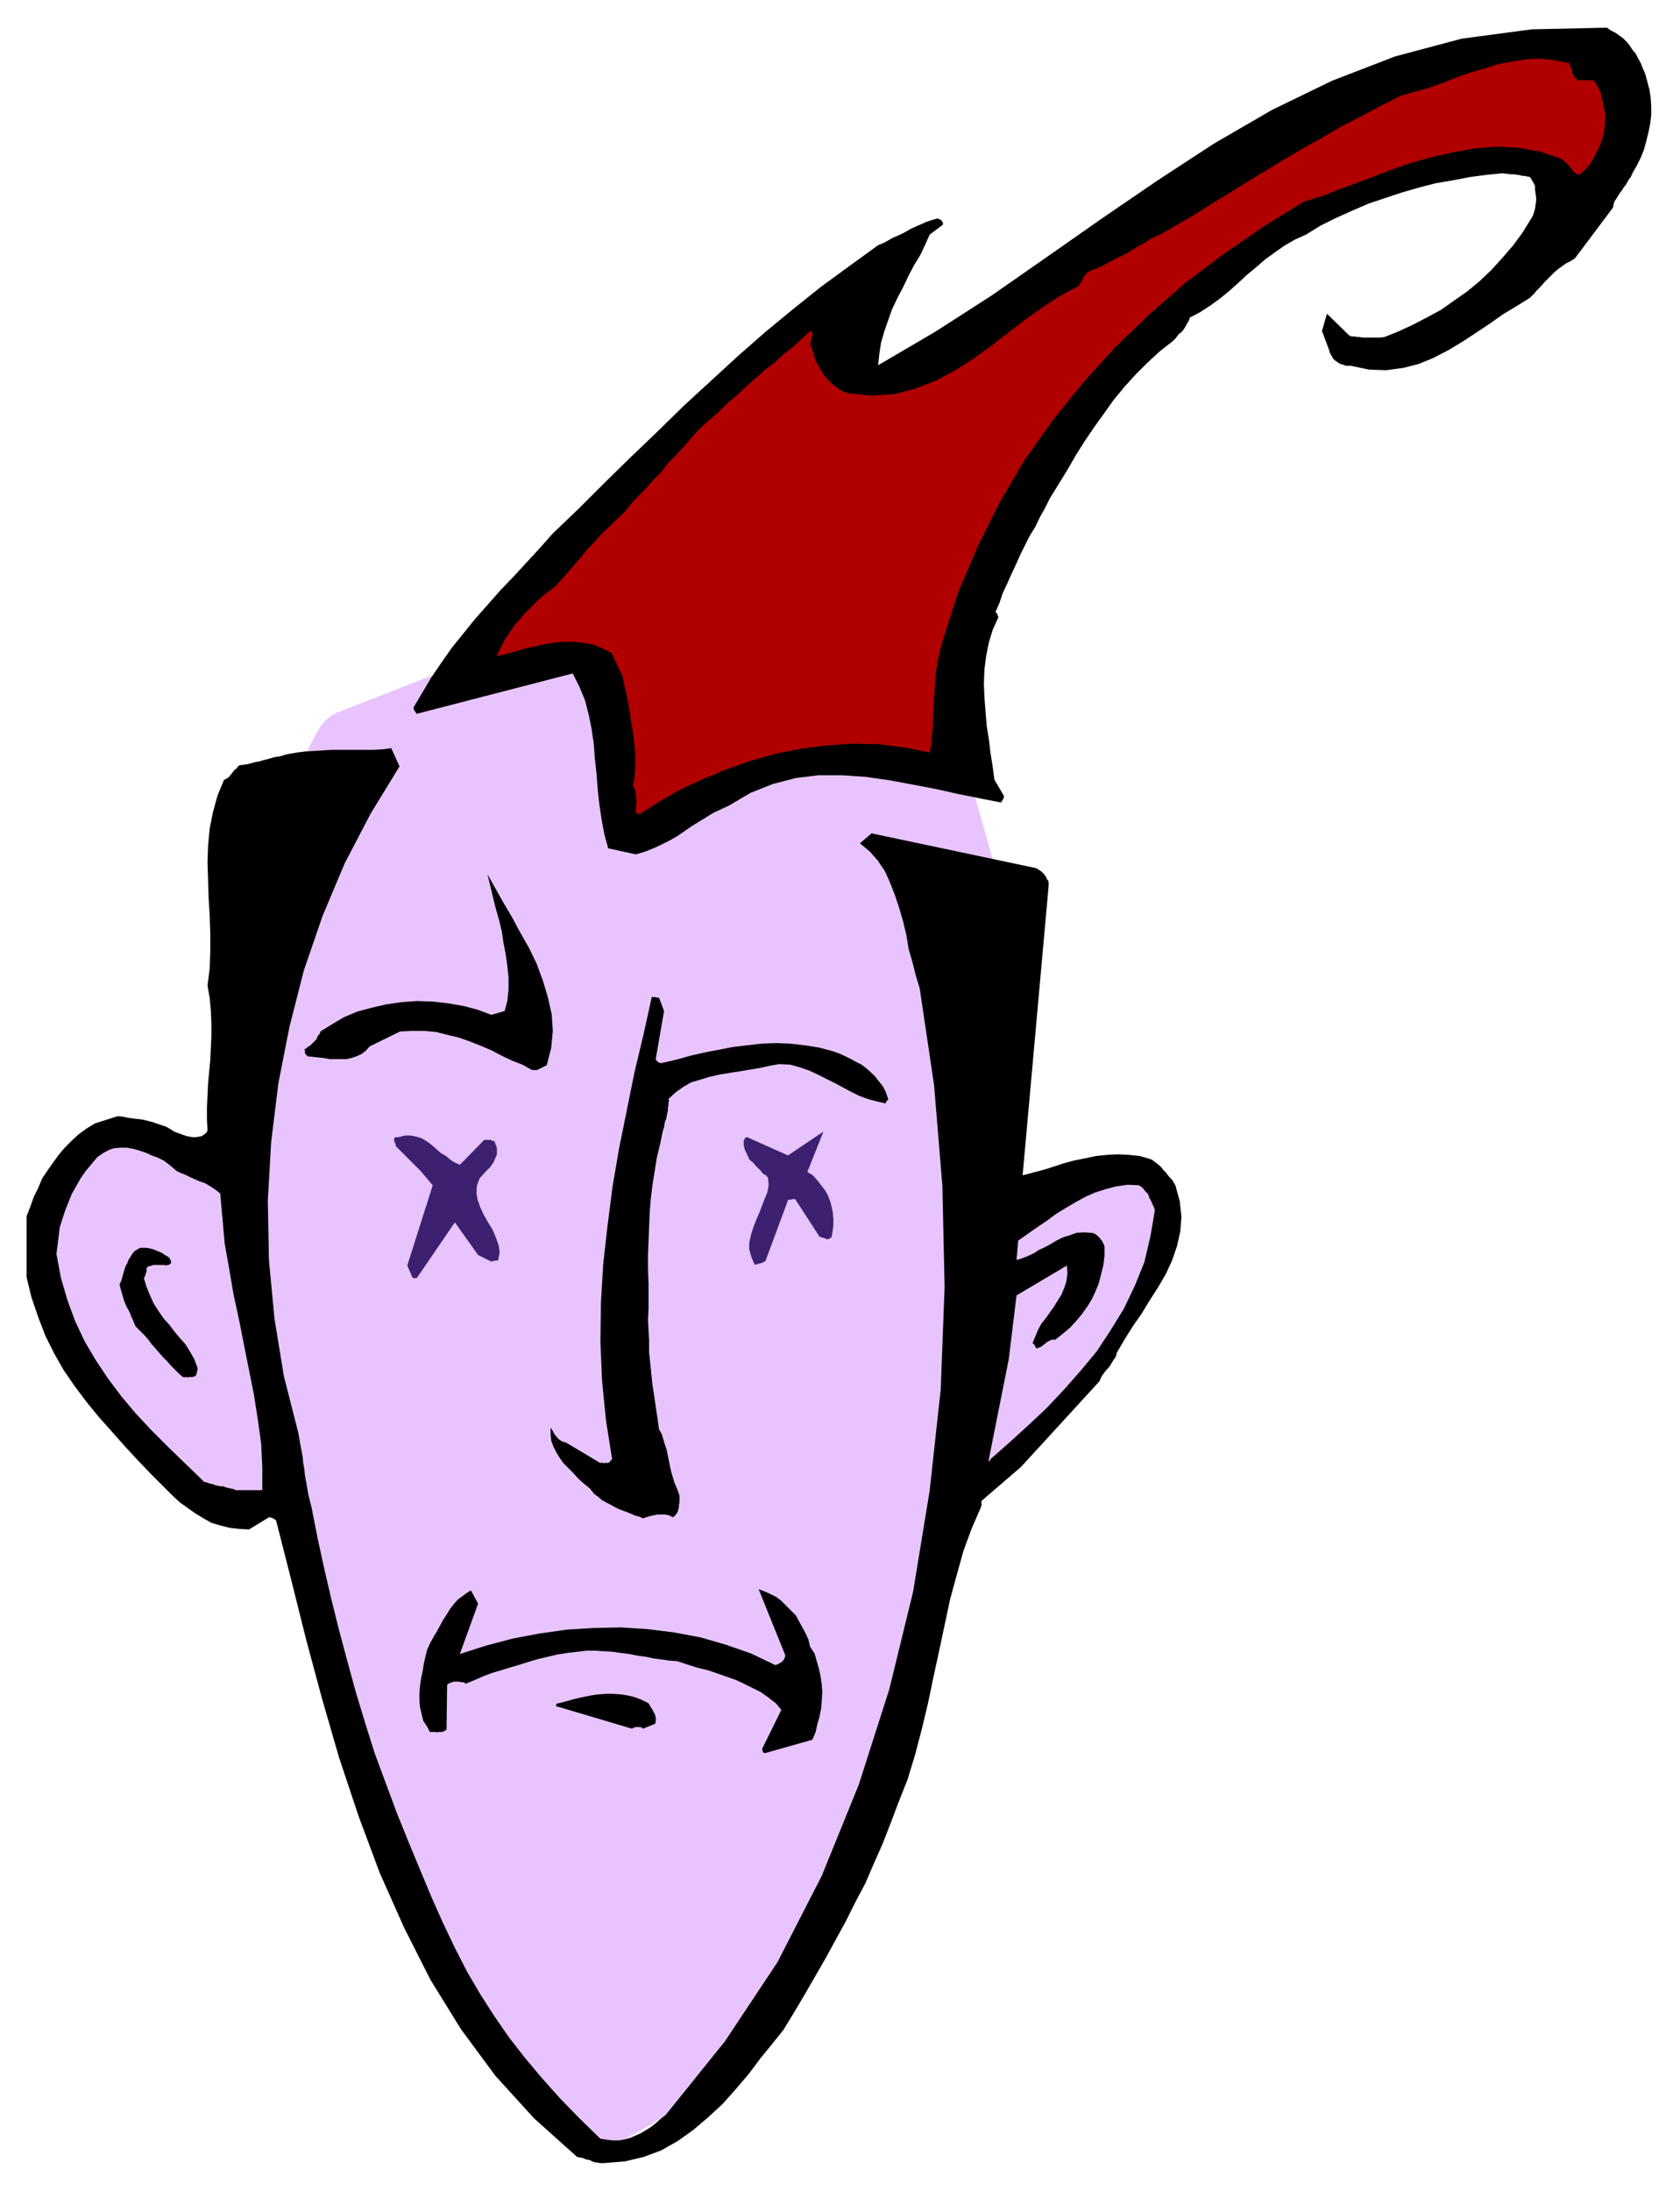
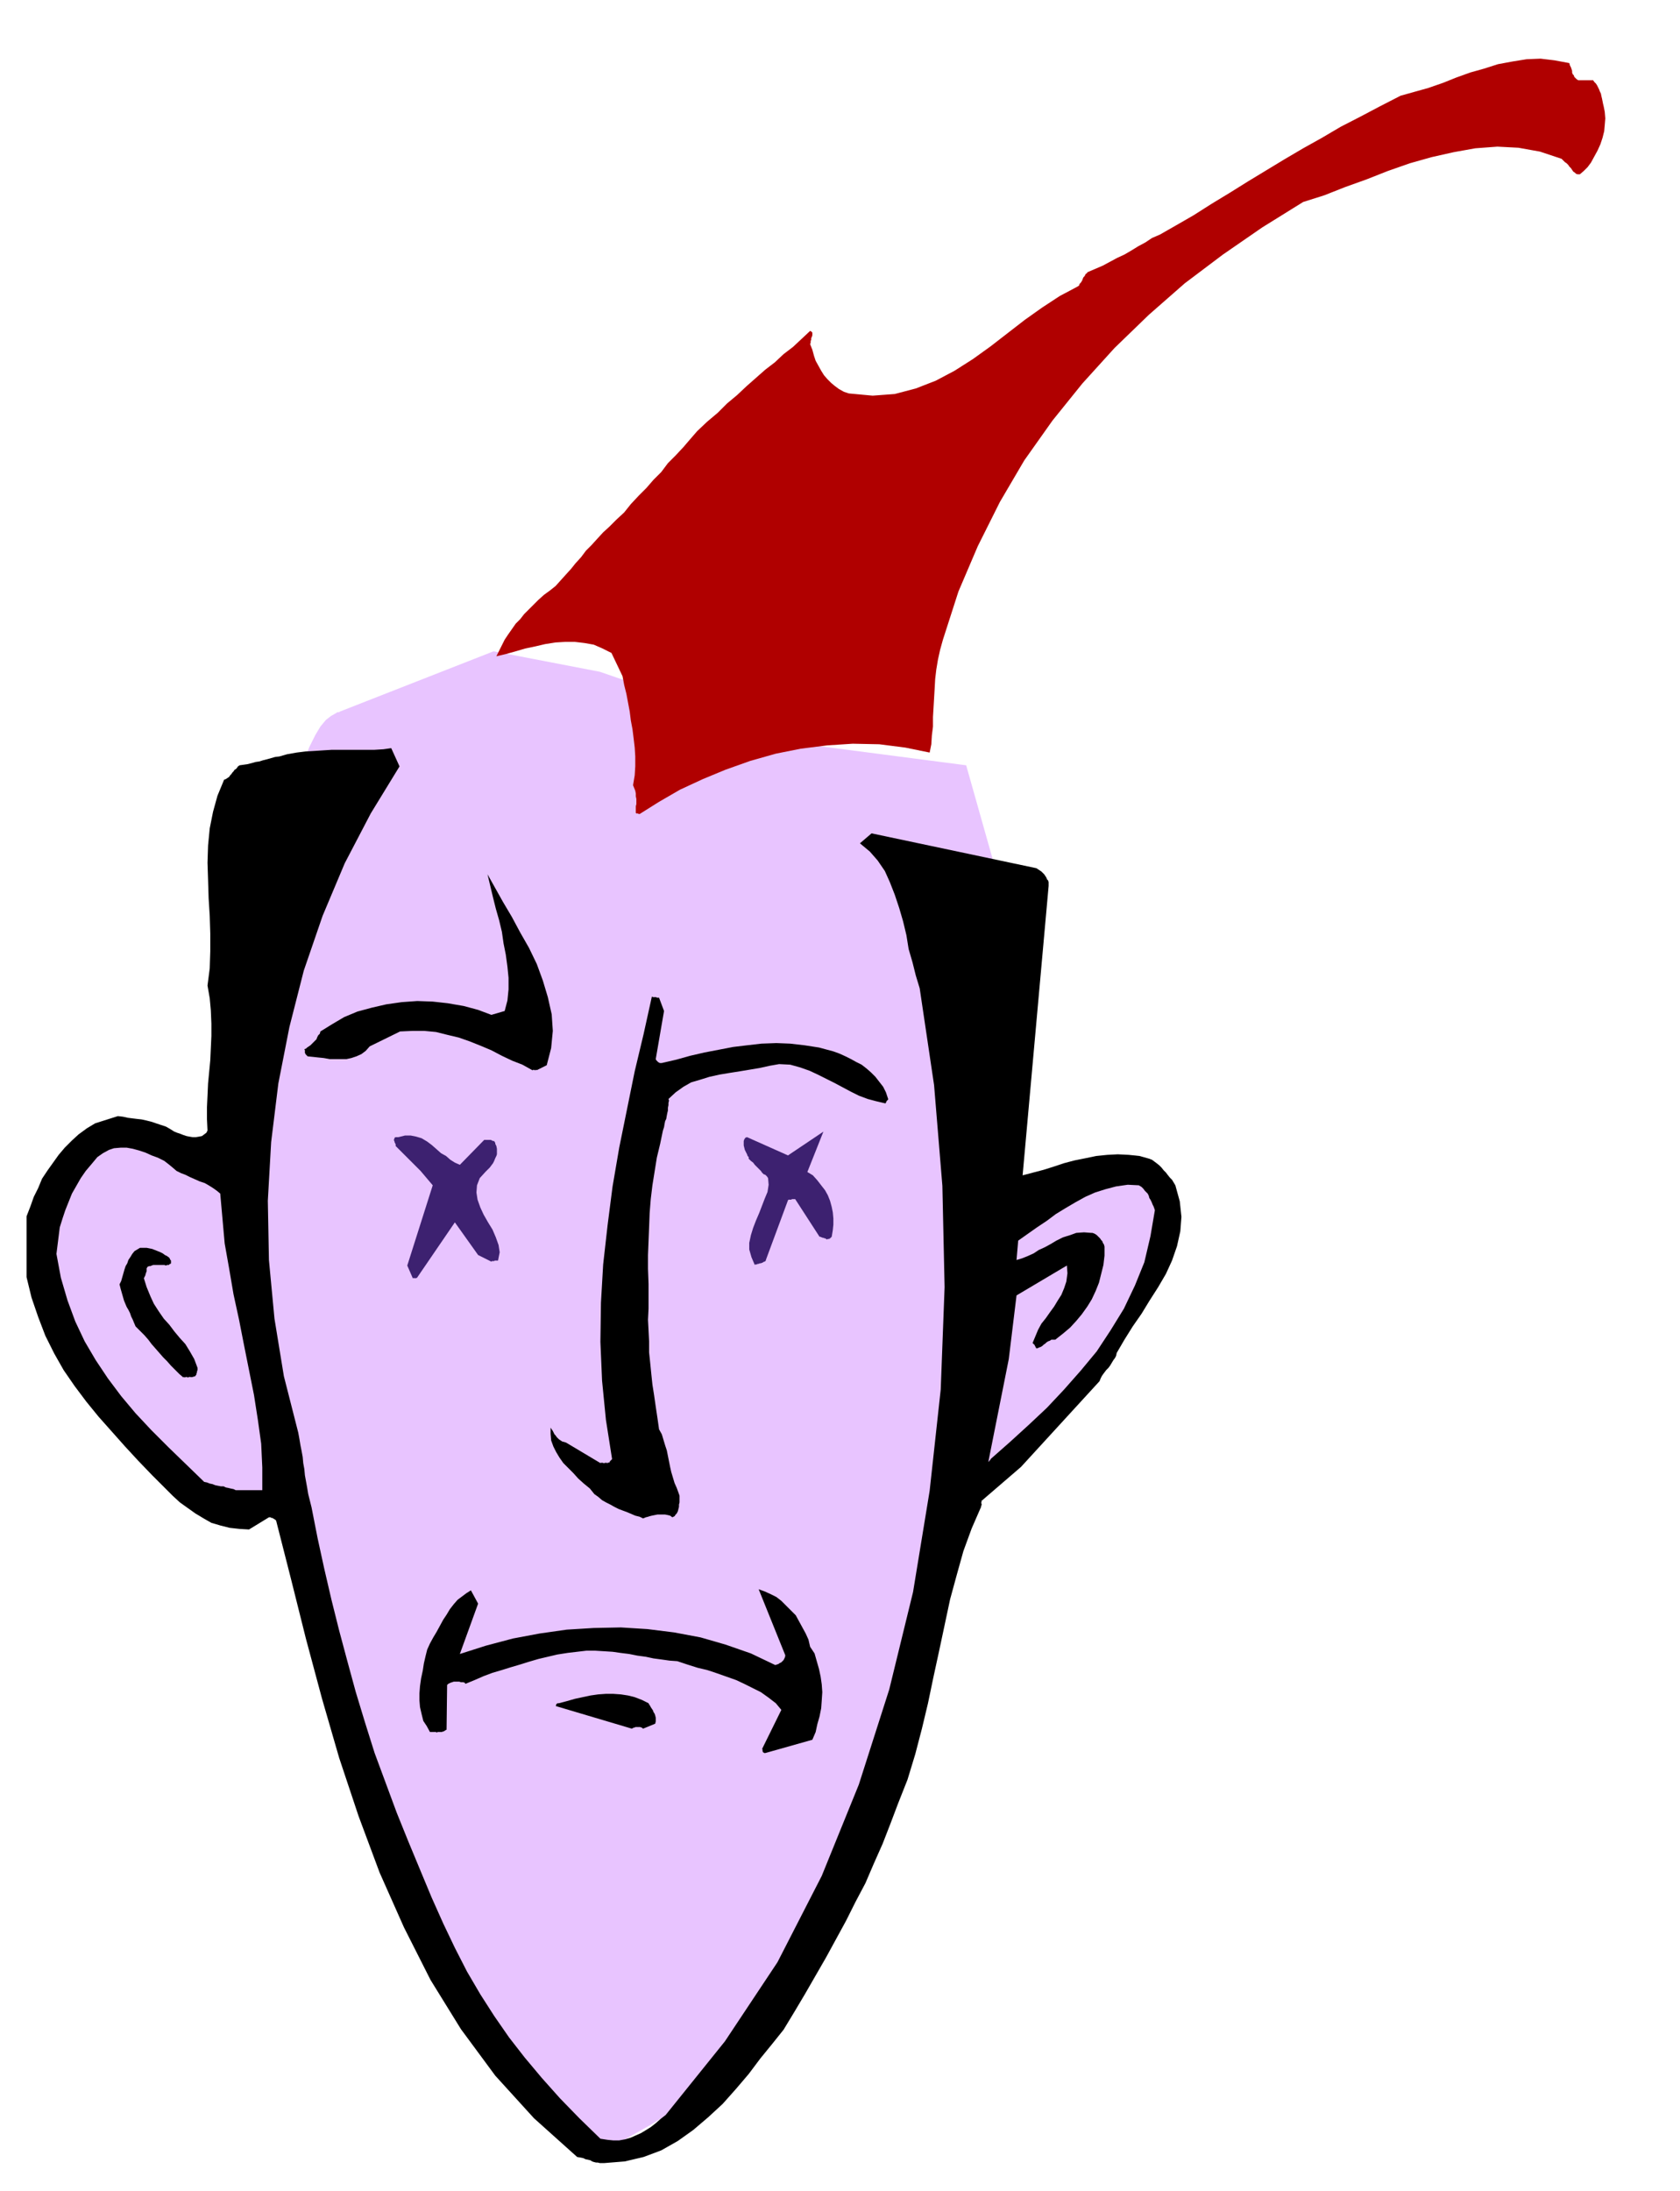
<svg xmlns="http://www.w3.org/2000/svg" xmlns:ns1="http://sodipodi.sourceforge.net/DTD/sodipodi-0.dtd" xmlns:ns2="http://www.inkscape.org/namespaces/inkscape" version="1.0" width="129.808mm" height="169.25mm" id="svg31" ns1:docname="CCM00888.WMF">
  <ns1:namedview pagecolor="#ffffff" bordercolor="#666666" borderopacity="1" objecttolerance="10" gridtolerance="10" guidetolerance="10" ns2:pageopacity="0" ns2:pageshadow="2" ns2:window-width="640" ns2:window-height="480" id="namedview33" />
  <defs id="defs3">
    <pattern id="WMFhbasepattern" patternUnits="userSpaceOnUse" width="6" height="6" x="0" y="0" />
  </defs>
  <path style="fill:#e8c4ff;fill-rule:evenodd;fill-opacity:1;stroke:none;" d="  M 99.222,207.789   L 99.061,207.951   L 98.576,207.951   L 97.768,208.435   L 96.637,209.082   L 95.182,210.213   L 93.566,212.152   L 92.112,214.575   L 90.334,218.13   L 88.557,222.493   L 86.941,227.986   L 85.325,234.772   L 83.709,242.69   L 82.254,250.607   L 80.477,256.747   L 78.376,261.594   L 76.437,265.472   L 74.498,268.865   L 72.558,272.259   L 70.942,275.813   L 69.488,280.176   L 68.357,285.669   L 67.872,292.779   L 67.71,301.827   L 68.357,313.138   L 69.811,327.841   L 71.427,346.261   L 74.013,367.589   L 76.76,391.018   L 80.477,415.578   L 84.517,440.946   L 89.203,466.152   L 94.374,490.388   L 100.192,513.009   L 106.656,533.045   L 113.605,550.011   L 120.877,562.937   L 128.633,573.278   L 135.905,582.811   L 142.854,591.213   L 149.318,598.969   L 155.297,605.593   L 160.792,611.41   L 165.478,616.419   L 169.518,620.459   L 172.75,623.529   L 175.174,625.791   L 176.629,627.245   L 177.113,627.568   L 177.76,627.245   L 179.537,626.437   L 182.285,624.821   L 185.678,622.882   L 189.718,620.62   L 194.405,617.712   L 199.253,614.642   L 204.262,611.249   L 209.11,607.694   L 213.797,604.139   L 218.16,600.261   L 221.877,596.383   L 225.593,591.051   L 229.795,583.78   L 234.32,574.409   L 239.006,564.068   L 243.854,552.919   L 248.541,541.609   L 252.904,530.621   L 256.621,520.442   L 259.853,511.717   L 262.438,504.769   L 264.216,500.245   L 264.7,498.629   L 280.376,420.425   L 282.153,307.321   L 292.011,258.363   L 282.153,223.462   L 237.552,217.645   L 175.174,196.155   L 144.147,190.177   L 99.222,207.789   L 99.222,207.789  z " id="path5" />
  <path style="fill:#000000;fill-rule:evenodd;fill-opacity:1;stroke:none;" d="  M 176.467,631.607   L 182.446,631.123   L 187.941,629.83   L 193.112,627.891   L 197.96,625.144   L 202.485,621.913   L 206.848,618.196   L 211.049,614.319   L 214.928,609.956   L 218.645,605.593   L 222.038,601.069   L 225.593,596.707   L 228.825,592.667   L 232.057,587.335   L 235.128,582.165   L 238.198,576.833   L 241.269,571.501   L 244.177,566.168   L 247.086,560.836   L 249.833,555.343   L 252.742,549.849   L 255.166,544.194   L 257.752,538.377   L 260.014,532.56   L 262.276,526.582   L 265.024,519.634   L 267.286,512.201   L 269.225,504.769   L 271.003,497.336   L 272.619,489.581   L 274.235,482.148   L 275.851,474.554   L 277.467,466.96   L 279.406,459.85   L 281.345,452.902   L 283.769,446.278   L 286.516,439.976   L 286.516,439.653   L 286.678,439.491   L 286.678,439.33   L 286.678,439.168   L 286.516,439.007   L 286.678,438.845   L 286.516,438.684   L 286.678,438.522   L 286.678,438.36   L 286.516,438.36   L 286.678,438.36   L 286.516,438.36   L 298.152,428.343   L 321.099,403.298   L 321.422,402.49   L 321.745,401.844   L 322.068,401.359   L 322.553,400.713   L 323.038,400.067   L 323.684,399.42   L 324.169,398.774   L 324.654,397.966   L 325.139,397.158   L 325.624,396.512   L 325.947,395.865   L 326.108,395.058   L 328.371,391.18   L 330.795,387.302   L 333.38,383.586   L 335.643,379.869   L 338.228,375.83   L 340.491,371.952   L 342.268,368.074   L 343.723,363.873   L 344.692,359.51   L 345.016,355.309   L 344.531,350.785   L 343.238,346.1   L 342.753,345.292   L 342.268,344.484   L 341.622,343.837   L 340.976,343.03   L 340.491,342.383   L 339.844,341.737   L 339.198,340.929   L 338.552,340.283   L 337.744,339.636   L 337.097,339.152   L 336.451,338.667   L 335.643,338.344   L 332.734,337.536   L 329.664,337.213   L 326.432,337.051   L 323.361,337.213   L 320.129,337.536   L 317.059,338.182   L 313.827,338.829   L 310.756,339.636   L 307.848,340.606   L 304.777,341.575   L 301.707,342.383   L 298.636,343.191   L 306.232,258.686   L 306.232,258.201   L 306.232,257.555   L 306.07,257.07   L 305.747,256.747   L 305.585,256.262   L 305.262,255.778   L 304.939,255.293   L 304.454,254.808   L 304.131,254.485   L 303.646,254.162   L 303.161,253.839   L 302.676,253.516   L 254.52,243.336   L 251.126,246.244   L 254.035,248.668   L 256.297,251.253   L 258.398,254.323   L 259.853,257.555   L 261.307,261.271   L 262.6,265.149   L 263.731,269.027   L 264.7,273.066   L 265.347,277.106   L 266.478,280.984   L 267.448,284.862   L 268.579,288.578   L 272.78,316.854   L 275.204,346.261   L 275.851,375.83   L 274.72,405.722   L 271.488,435.29   L 266.64,464.859   L 259.691,493.297   L 250.803,521.088   L 239.976,547.749   L 227.048,572.955   L 211.696,596.06   L 194.405,617.55   L 192.95,618.681   L 191.496,619.974   L 190.041,621.105   L 188.749,621.913   L 187.133,622.882   L 185.678,623.529   L 184.224,624.175   L 182.608,624.66   L 180.83,624.983   L 179.053,624.983   L 177.437,624.821   L 175.336,624.498   L 169.195,618.52   L 163.539,612.703   L 158.206,606.724   L 153.197,600.746   L 148.672,594.929   L 144.309,588.628   L 140.269,582.326   L 136.39,575.702   L 132.835,568.754   L 129.441,561.644   L 126.048,554.05   L 122.816,546.294   L 119.261,537.731   L 115.867,529.329   L 112.635,520.604   L 109.403,511.878   L 106.656,503.153   L 103.909,494.105   L 101.485,485.218   L 99.061,476.17   L 96.798,467.121   L 94.697,458.073   L 92.758,449.186   L 90.981,440.138   L 90.496,438.199   L 90.011,436.26   L 89.688,434.321   L 89.365,432.544   L 89.041,430.766   L 88.88,428.989   L 88.557,427.212   L 88.395,425.434   L 88.072,423.657   L 87.749,422.041   L 87.426,420.102   L 87.102,418.325   L 82.901,401.844   L 80.154,385.04   L 78.538,367.913   L 78.214,350.624   L 79.184,333.496   L 81.285,316.369   L 84.517,299.888   L 88.718,283.407   L 94.213,267.411   L 100.677,252.061   L 108.272,237.519   L 116.675,223.785   L 114.251,218.453   L 111.989,218.776   L 109.403,218.938   L 106.979,218.938   L 104.393,218.938   L 101.969,218.938   L 99.384,218.938   L 96.96,218.938   L 94.374,219.099   L 91.95,219.261   L 89.203,219.423   L 86.618,219.746   L 83.87,220.23   L 82.739,220.554   L 81.608,220.877   L 80.315,221.038   L 79.184,221.362   L 78.053,221.685   L 76.76,222.008   L 75.79,222.331   L 74.659,222.493   L 73.528,222.816   L 72.235,223.139   L 71.104,223.3   L 69.973,223.462   L 69.488,223.785   L 69.165,224.27   L 68.842,224.593   L 68.518,224.755   L 68.195,225.239   L 67.872,225.563   L 67.549,226.047   L 67.226,226.37   L 66.902,226.855   L 66.418,227.178   L 65.933,227.501   L 65.448,227.663   L 63.509,232.349   L 62.216,237.035   L 61.246,241.882   L 60.762,246.891   L 60.6,251.9   L 60.762,256.909   L 60.923,262.241   L 61.246,267.411   L 61.408,272.582   L 61.408,277.752   L 61.246,282.761   L 60.6,287.77   L 61.246,291.486   L 61.57,295.041   L 61.731,298.919   L 61.731,302.474   L 61.57,306.028   L 61.408,309.583   L 61.085,312.976   L 60.762,316.369   L 60.6,319.924   L 60.438,323.317   L 60.438,326.71   L 60.6,330.103   L 60.277,330.75   L 59.63,331.234   L 58.984,331.719   L 58.176,331.881   L 57.206,332.042   L 56.237,332.042   L 55.267,331.881   L 54.459,331.719   L 53.49,331.396   L 52.682,331.073   L 51.712,330.75   L 50.904,330.427   L 49.611,329.619   L 48.48,328.972   L 47.026,328.488   L 45.571,328.003   L 44.117,327.518   L 42.824,327.195   L 41.37,326.872   L 39.915,326.71   L 38.622,326.549   L 37.33,326.387   L 35.875,326.064   L 34.421,325.902   L 27.795,328.003   L 25.371,329.457   L 22.947,331.234   L 21.008,333.012   L 18.907,335.112   L 17.13,337.213   L 15.514,339.475   L 13.898,341.737   L 12.282,344.161   L 11.15,346.907   L 9.858,349.493   L 8.888,352.24   L 7.757,355.148   L 7.757,356.602   L 7.757,358.218   L 7.757,359.51   L 7.757,360.965   L 7.757,362.58   L 7.757,364.035   L 7.757,365.327   L 7.757,366.781   L 7.757,368.236   L 7.757,369.69   L 7.757,371.144   L 7.757,372.921   L 9.211,378.9   L 11.15,384.555   L 13.251,390.049   L 15.837,395.219   L 18.584,400.067   L 21.816,404.752   L 25.21,409.276   L 28.765,413.639   L 32.643,418.002   L 36.522,422.364   L 40.4,426.565   L 44.44,430.766   L 46.541,432.867   L 48.48,434.806   L 50.419,436.745   L 52.52,438.684   L 54.782,440.299   L 57.045,441.915   L 59.469,443.369   L 61.731,444.662   L 64.478,445.47   L 67.064,446.116   L 69.973,446.439   L 72.72,446.601   L 78.538,443.046   L 78.699,443.046   L 78.861,443.046   L 79.022,443.046   L 79.022,443.046   L 79.184,443.208   L 79.507,443.208   L 79.669,443.369   L 79.83,443.369   L 79.992,443.531   L 80.315,443.693   L 80.477,443.854   L 80.638,444.016   L 85.002,461.143   L 89.365,478.593   L 94.051,496.044   L 99.061,513.333   L 104.717,530.298   L 110.857,546.779   L 117.968,562.775   L 125.725,578.125   L 134.613,592.506   L 144.632,606.078   L 155.944,618.52   L 168.549,629.83   L 169.518,629.992   L 170.326,630.153   L 170.973,630.476   L 171.781,630.638   L 172.427,630.8   L 172.912,631.123   L 173.397,631.284   L 174.043,631.446   L 174.528,631.446   L 175.174,631.607   L 175.821,631.607   L 176.467,631.607   L 176.467,631.607  z " id="path7" />
  <path style="fill:#000000;fill-rule:evenodd;fill-opacity:1;stroke:none;" d="  M 223.493,511.878   L 237.229,508   L 238.198,505.738   L 238.683,503.476   L 239.329,501.214   L 239.814,498.791   L 239.976,496.528   L 240.137,494.105   L 239.976,491.843   L 239.653,489.581   L 239.168,487.319   L 238.521,485.056   L 237.875,482.794   L 236.582,480.855   L 236.097,478.755   L 235.289,476.978   L 234.32,475.2   L 233.35,473.423   L 232.381,471.645   L 231.088,470.353   L 229.633,468.899   L 228.179,467.444   L 226.725,466.313   L 225.109,465.506   L 223.331,464.698   L 221.553,464.051   L 229.31,483.279   L 229.31,483.602   L 229.149,484.087   L 228.987,484.41   L 228.825,484.733   L 228.664,484.895   L 228.341,485.218   L 228.179,485.38   L 227.856,485.541   L 227.533,485.703   L 227.371,485.864   L 226.886,486.026   L 226.401,486.187   L 219.291,482.794   L 211.857,480.209   L 204.585,478.109   L 196.829,476.654   L 189.072,475.685   L 181.315,475.2   L 173.397,475.362   L 165.478,475.846   L 157.56,476.978   L 149.803,478.432   L 141.885,480.532   L 134.289,482.956   L 139.622,468.252   L 137.521,464.374   L 136.229,465.182   L 134.936,466.152   L 133.643,467.121   L 132.512,468.414   L 131.381,469.868   L 130.411,471.484   L 129.441,472.938   L 128.472,474.715   L 127.502,476.493   L 126.533,478.109   L 125.563,479.886   L 124.755,481.663   L 124.27,483.602   L 123.785,485.703   L 123.462,487.803   L 122.977,490.065   L 122.654,492.327   L 122.493,494.428   L 122.493,496.528   L 122.654,498.467   L 123.139,500.568   L 123.624,502.507   L 124.593,503.961   L 125.563,505.738   L 125.725,505.738   L 125.886,505.738   L 126.048,505.738   L 126.048,505.738   L 126.209,505.738   L 126.371,505.738   L 126.533,505.738   L 126.856,505.738   L 127.017,505.738   L 127.179,505.738   L 127.341,505.738   L 127.502,505.9   L 127.825,505.738   L 128.149,505.738   L 128.31,505.738   L 128.633,505.738   L 128.795,505.738   L 129.118,505.738   L 129.28,505.577   L 129.603,505.577   L 129.765,505.415   L 130.088,505.254   L 130.249,505.092   L 130.411,505.092   L 130.573,492.004   L 130.896,491.681   L 131.219,491.52   L 131.542,491.358   L 132.027,491.196   L 132.512,491.035   L 132.997,491.035   L 133.643,491.035   L 134.128,491.035   L 134.613,491.196   L 135.259,491.196   L 135.744,491.358   L 135.905,491.681   L 138.653,490.55   L 141.238,489.419   L 143.824,488.45   L 146.571,487.642   L 149.157,486.834   L 151.904,486.026   L 154.489,485.218   L 157.237,484.41   L 159.984,483.764   L 162.731,483.117   L 165.801,482.633   L 168.549,482.31   L 171.296,481.986   L 173.72,481.986   L 176.305,482.148   L 178.891,482.31   L 181.153,482.633   L 183.739,482.956   L 186.163,483.441   L 188.587,483.764   L 190.849,484.249   L 193.273,484.572   L 195.536,484.895   L 197.798,485.056   L 200.707,486.026   L 203.777,486.995   L 206.525,487.642   L 209.433,488.611   L 212.181,489.581   L 214.928,490.55   L 217.352,491.681   L 219.937,492.974   L 222.2,494.105   L 224.462,495.721   L 226.563,497.336   L 228.179,499.275   L 222.523,510.747   L 222.685,510.747   L 222.685,510.909   L 222.685,510.909   L 222.685,511.07   L 222.685,511.232   L 222.685,511.394   L 222.846,511.555   L 222.846,511.717   L 223.008,511.717   L 223.169,511.878   L 223.331,511.878   L 223.493,511.878   L 223.493,511.878  z " id="path9" />
  <path style="fill:#000000;fill-rule:evenodd;fill-opacity:1;stroke:none;" d="  M 185.678,504.284   L 185.84,504.284   L 186.001,504.284   L 186.163,504.284   L 186.325,504.284   L 186.486,504.284   L 186.648,504.284   L 186.809,504.284   L 186.971,504.284   L 187.294,504.446   L 187.456,504.446   L 187.617,504.607   L 187.779,504.769   L 191.334,503.315   L 191.496,502.668   L 191.496,502.022   L 191.496,501.537   L 191.334,500.891   L 191.173,500.406   L 190.849,499.922   L 190.688,499.437   L 190.365,498.952   L 190.041,498.467   L 189.88,498.144   L 189.557,497.659   L 189.395,497.336   L 187.456,496.367   L 185.355,495.559   L 183.416,495.074   L 181.315,494.751   L 179.053,494.59   L 176.952,494.59   L 174.689,494.751   L 172.427,495.074   L 170.165,495.559   L 167.902,496.044   L 165.64,496.69   L 163.216,497.336   L 163.054,497.336   L 162.893,497.336   L 162.731,497.336   L 162.731,497.498   L 162.569,497.498   L 162.408,497.659   L 162.408,497.821   L 162.408,497.821   L 162.408,497.983   L 162.408,497.983   L 162.408,497.983   L 162.246,498.144   L 184.547,504.769   L 184.709,504.607   L 184.709,504.607   L 184.87,504.607   L 184.87,504.607   L 185.032,504.446   L 185.193,504.446   L 185.355,504.446   L 185.517,504.284   L 185.517,504.284   L 185.678,504.284   L 185.678,504.284   L 185.678,504.284   L 185.678,504.284  z " id="path11" />
  <path style="fill:#000000;fill-rule:evenodd;fill-opacity:1;stroke:none;" d="  M 187.779,443.369   L 188.587,443.046   L 189.233,442.885   L 189.718,442.723   L 190.365,442.561   L 191.173,442.4   L 191.981,442.238   L 192.627,442.238   L 193.435,442.238   L 194.243,442.238   L 195.051,442.4   L 195.697,442.561   L 196.344,443.046   L 196.99,442.723   L 197.313,442.238   L 197.637,441.915   L 197.96,441.269   L 198.121,440.623   L 198.283,439.976   L 198.283,439.33   L 198.445,438.684   L 198.445,438.037   L 198.445,437.391   L 198.445,436.745   L 198.283,436.26   L 197.637,434.483   L 196.99,433.028   L 196.505,431.413   L 196.021,429.797   L 195.697,428.343   L 195.374,426.727   L 195.051,425.111   L 194.728,423.495   L 194.243,422.041   L 193.758,420.425   L 193.273,418.81   L 192.465,417.355   L 191.981,413.962   L 191.496,410.731   L 191.011,407.338   L 190.526,404.268   L 190.203,401.198   L 189.88,397.966   L 189.557,394.896   L 189.557,391.664   L 189.395,388.433   L 189.233,385.363   L 189.395,382.131   L 189.395,379.061   L 189.395,374.86   L 189.233,370.498   L 189.233,366.458   L 189.395,362.419   L 189.557,358.379   L 189.718,354.178   L 190.041,350.139   L 190.526,346.1   L 191.173,342.06   L 191.819,338.021   L 192.789,333.981   L 193.597,330.103   L 193.92,329.134   L 194.081,328.164   L 194.243,327.357   L 194.566,326.71   L 194.728,325.741   L 194.889,324.933   L 195.051,324.287   L 195.051,323.479   L 195.213,322.671   L 195.213,322.024   L 195.374,321.378   L 195.213,320.893   L 197.313,318.954   L 199.576,317.339   L 201.838,316.046   L 204.585,315.238   L 207.171,314.43   L 210.08,313.784   L 212.989,313.299   L 216.059,312.815   L 218.968,312.33   L 221.877,311.845   L 224.785,311.199   L 227.533,310.714   L 230.765,310.876   L 233.673,311.683   L 236.421,312.653   L 238.845,313.784   L 241.43,315.077   L 243.693,316.208   L 246.117,317.5   L 248.541,318.793   L 250.803,319.924   L 253.389,320.893   L 255.813,321.54   L 258.56,322.186   L 258.721,322.024   L 258.721,322.024   L 258.721,322.024   L 258.721,321.863   L 258.883,321.701   L 258.883,321.701   L 258.883,321.54   L 259.045,321.378   L 259.045,321.378   L 259.206,321.217   L 259.368,321.055   L 259.368,320.893   L 258.721,318.954   L 257.913,317.339   L 256.782,315.885   L 255.651,314.43   L 254.358,313.138   L 253.065,312.007   L 251.611,310.876   L 249.995,310.068   L 248.541,309.26   L 246.925,308.452   L 245.147,307.644   L 243.369,306.998   L 239.168,305.867   L 234.966,305.22   L 230.765,304.736   L 226.725,304.574   L 222.361,304.736   L 218.16,305.22   L 214.12,305.705   L 209.918,306.513   L 205.717,307.321   L 201.515,308.29   L 197.475,309.421   L 193.273,310.391   L 193.273,310.391   L 193.112,310.391   L 192.95,310.391   L 192.789,310.391   L 192.627,310.391   L 192.465,310.229   L 192.304,310.229   L 192.142,310.068   L 191.981,309.906   L 191.819,309.745   L 191.657,309.583   L 191.496,309.26   L 193.92,295.203   L 192.465,291.325   L 192.465,291.325   L 192.304,291.325   L 192.142,291.325   L 191.981,291.325   L 191.819,291.325   L 191.657,291.163   L 191.496,291.163   L 191.334,291.163   L 191.173,291.163   L 191.011,291.163   L 190.688,291.163   L 190.365,291.002   L 187.941,301.989   L 185.355,312.815   L 183.093,323.963   L 180.83,335.112   L 178.891,346.423   L 177.437,357.733   L 176.144,369.205   L 175.497,380.354   L 175.336,391.826   L 175.821,403.137   L 176.952,414.609   L 178.729,425.919   L 178.729,425.919   L 178.729,426.081   L 178.568,426.242   L 178.568,426.242   L 178.406,426.404   L 178.245,426.565   L 178.083,426.727   L 178.083,426.888   L 177.921,427.05   L 177.76,427.05   L 177.598,427.05   L 177.437,427.212   L 177.275,427.212   L 177.113,427.05   L 176.952,427.212   L 176.79,427.05   L 176.629,427.212   L 176.467,427.212   L 176.305,427.212   L 176.144,427.212   L 175.982,427.05   L 175.821,427.212   L 175.659,427.05   L 175.336,427.212   L 165.317,421.233   L 164.832,421.072   L 164.185,420.91   L 163.701,420.587   L 163.216,420.264   L 162.893,419.941   L 162.569,419.617   L 162.246,419.133   L 161.923,418.81   L 161.6,418.163   L 161.438,417.84   L 161.115,417.355   L 160.792,416.871   L 160.792,418.648   L 160.953,420.587   L 161.6,422.364   L 162.408,423.98   L 163.377,425.596   L 164.509,427.212   L 165.963,428.666   L 167.417,430.12   L 168.872,431.736   L 170.488,433.19   L 172.265,434.644   L 173.558,436.26   L 174.689,437.068   L 175.821,438.037   L 176.952,438.684   L 178.245,439.33   L 179.376,439.976   L 180.669,440.623   L 181.961,441.107   L 183.254,441.592   L 184.385,442.077   L 185.517,442.561   L 186.809,442.885   L 187.779,443.369   L 187.779,443.369  z " id="path13" />
  <path style="fill:#e8c4ff;fill-rule:evenodd;fill-opacity:1;stroke:none;" d="  M 68.842,435.129   L 76.598,435.129   L 76.598,428.504   L 76.275,421.556   L 75.306,414.609   L 74.174,407.338   L 72.72,400.067   L 71.266,392.796   L 69.811,385.363   L 68.195,377.93   L 66.902,370.336   L 65.61,363.065   L 64.963,355.794   L 64.317,348.523   L 63.347,347.715   L 62.216,346.907   L 60.923,346.1   L 59.792,345.453   L 58.338,344.969   L 56.883,344.322   L 55.429,343.676   L 54.136,343.03   L 52.843,342.545   L 51.55,341.899   L 50.419,340.929   L 49.45,340.121   L 47.995,338.99   L 46.056,338.021   L 44.278,337.374   L 42.501,336.566   L 40.562,335.92   L 38.784,335.435   L 37.006,335.112   L 35.229,335.112   L 33.29,335.274   L 31.835,335.759   L 30.058,336.728   L 28.442,337.859   L 26.826,339.798   L 25.048,341.899   L 23.594,343.999   L 22.301,346.261   L 21.008,348.523   L 20.038,350.947   L 19.069,353.371   L 18.261,355.794   L 17.453,358.379   L 17.13,360.965   L 16.806,363.55   L 16.483,366.135   L 17.776,373.083   L 19.715,379.708   L 21.978,385.848   L 24.725,391.664   L 27.957,397.158   L 31.512,402.49   L 35.39,407.661   L 39.592,412.67   L 44.278,417.678   L 49.288,422.687   L 54.298,427.535   L 59.63,432.705   L 60.438,432.867   L 61.246,433.19   L 62.054,433.352   L 62.862,433.675   L 63.67,433.836   L 64.478,433.998   L 65.286,433.998   L 65.933,434.321   L 66.741,434.483   L 67.387,434.644   L 68.195,434.806   L 68.842,435.129   L 68.842,435.129  z " id="path15" />
  <path style="fill:#e8c4ff;fill-rule:evenodd;fill-opacity:1;stroke:none;" d="  M 289.425,425.919   L 294.92,421.072   L 300.414,416.063   L 305.747,411.054   L 310.756,405.722   L 315.604,400.228   L 320.291,394.573   L 324.331,388.433   L 328.209,382.131   L 331.441,375.345   L 334.188,368.559   L 335.966,360.965   L 337.259,353.371   L 336.936,352.401   L 336.612,351.755   L 336.289,350.947   L 335.966,350.301   L 335.643,349.816   L 335.481,349.17   L 335.158,348.523   L 334.835,348.2   L 334.35,347.715   L 333.865,347.069   L 333.38,346.584   L 332.572,346.1   L 329.34,345.938   L 325.947,346.423   L 322.876,347.231   L 319.806,348.2   L 316.897,349.493   L 313.988,351.108   L 311.241,352.724   L 308.332,354.502   L 305.747,356.441   L 302.838,358.379   L 300.091,360.318   L 297.344,362.257   L 296.859,367.913   L 298.475,367.428   L 300.091,366.781   L 301.868,365.974   L 303.323,365.004   L 305.1,364.196   L 306.878,363.227   L 308.494,362.257   L 310.433,361.288   L 312.534,360.642   L 314.312,359.995   L 316.574,359.834   L 318.675,359.995   L 318.998,359.995   L 319.483,360.157   L 319.806,360.318   L 320.291,360.642   L 320.614,360.965   L 320.937,361.288   L 321.26,361.611   L 321.584,362.096   L 321.907,362.419   L 322.068,362.904   L 322.392,363.388   L 322.553,364.035   L 322.553,366.62   L 322.23,369.367   L 321.584,371.952   L 320.937,374.537   L 319.968,376.961   L 318.836,379.385   L 317.544,381.485   L 315.928,383.747   L 314.312,385.686   L 312.534,387.625   L 310.433,389.402   L 308.171,391.18   L 307.686,391.18   L 307.04,391.18   L 306.555,391.503   L 306.07,391.664   L 305.585,391.988   L 305.262,392.311   L 304.777,392.634   L 304.454,392.957   L 303.969,393.28   L 303.484,393.442   L 303.161,393.603   L 302.676,393.765   L 302.676,393.603   L 302.676,393.603   L 302.515,393.603   L 302.515,393.442   L 302.353,393.28   L 302.353,393.119   L 302.192,392.957   L 302.192,392.796   L 302.03,392.634   L 301.868,392.472   L 301.707,392.311   L 301.545,392.149   L 302.353,390.21   L 303.161,388.271   L 304.131,386.494   L 305.424,384.878   L 306.555,383.262   L 307.848,381.485   L 308.817,379.869   L 309.948,378.092   L 310.756,376.153   L 311.403,374.214   L 311.726,371.79   L 311.564,369.528   L 296.859,378.254   L 294.596,396.835   L 288.617,426.888   L 288.779,426.727   L 288.779,426.727   L 288.779,426.727   L 288.94,426.565   L 288.94,426.404   L 289.102,426.404   L 289.264,426.242   L 289.264,426.081   L 289.425,425.919   L 289.425,425.919   L 289.425,425.919   L 289.425,425.919   L 289.425,425.919  z " id="path17" />
  <path style="fill:#000000;fill-rule:evenodd;fill-opacity:1;stroke:none;" d="  M 53.974,402.167   L 54.136,402.167   L 54.136,402.005   L 54.298,402.167   L 54.459,402.005   L 54.621,402.167   L 54.944,402.167   L 54.944,402.167   L 55.106,402.167   L 55.429,402.005   L 55.59,402.167   L 55.752,402.005   L 55.914,402.167   L 56.398,402.005   L 56.56,402.005   L 56.883,401.844   L 57.045,401.844   L 57.206,401.521   L 57.368,401.359   L 57.368,401.036   L 57.53,400.713   L 57.53,400.39   L 57.691,400.067   L 57.691,399.743   L 57.691,399.42   L 56.722,396.835   L 55.429,394.573   L 54.136,392.472   L 52.52,390.695   L 50.904,388.756   L 49.45,386.817   L 47.834,385.04   L 46.379,382.939   L 44.925,380.677   L 43.955,378.577   L 42.824,375.83   L 42.016,373.245   L 42.178,372.921   L 42.339,372.598   L 42.501,372.275   L 42.501,371.952   L 42.662,371.79   L 42.662,371.467   L 42.824,371.306   L 42.824,371.144   L 42.824,370.821   L 42.824,370.659   L 42.824,370.498   L 42.824,370.336   L 43.147,369.851   L 43.632,369.69   L 43.955,369.69   L 44.278,369.528   L 44.763,369.367   L 45.248,369.367   L 45.894,369.367   L 46.379,369.367   L 46.864,369.367   L 47.51,369.367   L 47.995,369.367   L 48.48,369.528   L 48.803,369.367   L 49.126,369.367   L 49.288,369.367   L 49.45,369.205   L 49.611,369.044   L 49.773,369.044   L 49.934,368.882   L 49.934,368.72   L 49.934,368.559   L 49.934,368.397   L 49.934,368.074   L 49.773,367.913   L 49.45,367.266   L 48.803,366.781   L 48.157,366.458   L 47.51,365.974   L 46.864,365.65   L 46.056,365.327   L 45.248,365.004   L 44.44,364.681   L 43.632,364.519   L 42.824,364.358   L 41.854,364.358   L 40.885,364.358   L 40.077,364.843   L 39.269,365.327   L 38.622,366.135   L 38.138,366.943   L 37.491,367.913   L 37.168,368.882   L 36.683,369.69   L 36.36,370.659   L 36.037,371.79   L 35.714,372.921   L 35.39,374.053   L 34.906,375.022   L 35.229,376.315   L 35.552,377.446   L 35.875,378.577   L 36.198,379.708   L 36.522,380.516   L 37.006,381.647   L 37.491,382.455   L 37.976,383.424   L 38.299,384.393   L 38.784,385.363   L 39.107,386.171   L 39.592,387.302   L 40.885,388.594   L 42.178,389.887   L 43.309,391.18   L 44.278,392.472   L 45.41,393.765   L 46.541,395.058   L 47.672,396.35   L 48.803,397.481   L 49.934,398.774   L 51.066,399.905   L 52.358,401.198   L 53.49,402.167   L 53.651,402.167   L 53.651,402.005   L 53.651,402.167   L 53.651,402.005   L 53.813,402.167   L 53.813,402.167   L 53.813,402.167   L 53.974,402.167   L 53.974,402.005   L 53.974,402.167   L 53.974,402.005   L 53.974,402.167   L 53.974,402.167  z " id="path19" />
  <path style="fill:#3d2170;fill-rule:evenodd;fill-opacity:1;stroke:none;" d="  M 121.685,373.245   L 132.835,356.925   L 139.622,366.458   L 143.501,368.397   L 143.662,368.236   L 143.824,368.236   L 143.985,368.236   L 143.985,368.236   L 144.147,368.236   L 144.309,368.236   L 144.47,368.074   L 144.793,368.074   L 144.955,368.074   L 145.117,368.074   L 145.278,368.074   L 145.44,368.074   L 145.925,365.65   L 145.601,363.55   L 144.793,361.288   L 143.824,359.026   L 142.531,356.925   L 141.238,354.663   L 140.269,352.563   L 139.461,350.301   L 139.137,348.2   L 139.299,346.1   L 140.107,343.999   L 141.723,342.222   L 142.369,341.575   L 143.016,340.929   L 143.501,340.283   L 143.985,339.636   L 144.309,338.99   L 144.632,338.182   L 144.955,337.536   L 145.117,337.051   L 145.117,336.243   L 145.117,335.435   L 144.955,334.628   L 144.632,333.981   L 144.632,333.658   L 144.47,333.496   L 144.309,333.173   L 143.985,333.173   L 143.662,333.012   L 143.339,332.85   L 143.016,332.85   L 142.693,332.85   L 142.369,332.85   L 142.046,332.85   L 141.723,332.85   L 141.4,332.85   L 134.289,340.121   L 132.835,339.475   L 131.542,338.667   L 130.249,337.536   L 128.795,336.728   L 127.341,335.435   L 126.048,334.304   L 124.755,333.335   L 123.139,332.365   L 121.523,331.881   L 119.907,331.558   L 118.291,331.558   L 116.352,332.042   L 116.029,332.042   L 115.705,332.042   L 115.544,332.042   L 115.221,332.204   L 115.221,332.365   L 115.059,332.689   L 115.059,333.012   L 115.221,333.335   L 115.221,333.496   L 115.382,333.82   L 115.544,334.143   L 115.544,334.628   L 122.816,341.899   L 126.371,346.1   L 118.937,369.528   L 120.553,373.245   L 120.715,373.245   L 120.715,373.083   L 120.877,373.245   L 120.877,373.083   L 121.038,373.245   L 121.2,373.245   L 121.2,373.245   L 121.361,373.245   L 121.523,373.083   L 121.523,373.245   L 121.685,373.083   L 121.685,373.245   L 121.685,373.245  z " id="path21" />
  <path style="fill:#3d2170;fill-rule:evenodd;fill-opacity:1;stroke:none;" d="  M 221.553,369.044   L 221.877,368.882   L 222.038,368.882   L 222.2,368.882   L 222.523,368.72   L 222.685,368.72   L 222.846,368.559   L 223.169,368.397   L 223.331,368.397   L 223.493,368.236   L 223.654,368.074   L 223.654,367.913   L 223.654,367.913   L 230.118,350.462   L 230.28,350.301   L 230.441,350.301   L 230.603,350.301   L 230.765,350.301   L 230.926,350.301   L 231.088,350.301   L 231.249,350.139   L 231.411,350.139   L 231.734,350.139   L 231.896,350.139   L 232.057,350.139   L 232.219,350.139   L 239.329,361.126   L 239.491,361.126   L 239.653,361.126   L 239.814,361.288   L 239.814,361.288   L 239.976,361.288   L 240.299,361.449   L 240.461,361.449   L 240.622,361.449   L 240.784,361.611   L 241.107,361.611   L 241.269,361.773   L 241.43,361.934   L 241.753,361.773   L 241.915,361.773   L 242.077,361.773   L 242.238,361.773   L 242.238,361.611   L 242.4,361.611   L 242.561,361.449   L 242.561,361.449   L 242.723,361.288   L 242.723,361.288   L 242.885,361.126   L 242.885,361.126   L 243.208,359.187   L 243.369,357.572   L 243.369,355.794   L 243.208,354.017   L 242.885,352.401   L 242.4,350.624   L 241.753,349.008   L 240.945,347.554   L 239.814,346.1   L 238.683,344.645   L 237.39,343.191   L 235.774,342.222   L 240.461,330.427   L 230.118,337.374   L 218.16,332.042   L 217.675,332.204   L 217.352,332.689   L 217.19,333.173   L 217.19,333.82   L 217.19,334.466   L 217.352,335.112   L 217.513,335.759   L 217.837,336.405   L 218.16,337.051   L 218.321,337.536   L 218.645,337.859   L 218.645,338.344   L 219.291,338.99   L 219.937,339.475   L 220.422,340.121   L 220.907,340.606   L 221.392,341.091   L 221.877,341.575   L 222.2,341.899   L 222.523,342.383   L 223.008,342.868   L 223.493,343.03   L 223.977,343.514   L 224.301,343.999   L 224.462,345.938   L 224.139,348.038   L 223.331,349.977   L 222.523,352.078   L 221.715,354.178   L 220.745,356.441   L 219.937,358.541   L 219.291,360.642   L 218.806,362.904   L 218.806,364.843   L 219.453,367.105   L 220.422,369.367   L 220.584,369.205   L 220.584,369.205   L 220.745,369.205   L 220.745,369.205   L 220.907,369.205   L 221.069,369.205   L 221.23,369.044   L 221.392,369.044   L 221.392,369.044   L 221.553,369.044   L 221.553,369.044   L 221.553,369.044   L 221.553,369.044  z " id="path23" />
  <path style="fill:#000000;fill-rule:evenodd;fill-opacity:1;stroke:none;" d="  M 156.752,312.491   L 159.661,311.037   L 160.953,306.028   L 161.438,301.019   L 161.115,296.172   L 159.984,291.163   L 158.529,286.316   L 156.752,281.468   L 154.489,276.783   L 151.904,272.259   L 149.48,267.734   L 146.894,263.372   L 144.632,259.332   L 142.369,255.293   L 143.177,258.686   L 143.985,262.079   L 144.793,265.311   L 145.763,268.704   L 146.571,272.097   L 147.056,275.49   L 147.702,278.722   L 148.187,282.276   L 148.51,285.508   L 148.51,288.901   L 148.187,292.133   L 147.379,295.203   L 143.501,296.334   L 139.622,294.879   L 135.421,293.748   L 130.734,292.94   L 126.371,292.456   L 121.846,292.294   L 117.321,292.617   L 112.797,293.264   L 108.595,294.233   L 104.393,295.364   L 100.515,296.98   L 96.96,299.08   L 93.566,301.181   L 93.405,301.827   L 92.92,302.312   L 92.597,302.958   L 92.435,303.443   L 91.95,303.928   L 91.465,304.412   L 90.981,304.897   L 90.657,305.22   L 90.173,305.544   L 89.688,305.867   L 89.365,306.19   L 88.88,306.351   L 89.041,306.675   L 89.041,306.836   L 89.041,306.998   L 89.041,307.159   L 89.041,307.321   L 89.041,307.482   L 89.203,307.644   L 89.203,307.806   L 89.365,307.967   L 89.526,308.129   L 89.688,308.29   L 89.849,308.452   L 91.465,308.614   L 92.92,308.775   L 94.536,308.937   L 96.313,309.26   L 97.929,309.26   L 99.384,309.26   L 101.161,309.26   L 102.616,308.937   L 104.07,308.452   L 105.525,307.806   L 106.817,306.836   L 107.949,305.544   L 116.837,301.181   L 120.392,301.019   L 123.947,301.019   L 127.341,301.343   L 130.573,302.15   L 133.966,302.958   L 137.198,304.089   L 140.43,305.382   L 143.501,306.675   L 146.571,308.29   L 149.641,309.745   L 152.55,310.876   L 155.459,312.491   L 155.621,312.491   L 155.621,312.33   L 155.782,312.491   L 155.944,312.33   L 156.105,312.491   L 156.267,312.491   L 156.267,312.491   L 156.429,312.491   L 156.59,312.33   L 156.752,312.491   L 156.752,312.33   L 156.752,312.491   L 156.752,312.491  z " id="path25" />
-   <path style="fill:#000000;fill-rule:evenodd;fill-opacity:1;stroke:none;" d="  M 185.678,249.476   L 188.425,248.668   L 190.849,247.699   L 193.273,246.568   L 195.536,245.437   L 197.798,244.144   L 199.899,242.69   L 202,241.236   L 204.101,239.943   L 206.201,238.65   L 208.302,237.358   L 210.726,236.227   L 212.827,235.257   L 219.129,231.541   L 225.593,228.956   L 232.381,227.178   L 239.006,226.37   L 245.955,226.37   L 252.904,226.855   L 259.691,227.825   L 266.64,229.117   L 273.427,230.41   L 279.891,231.864   L 286.355,233.157   L 292.172,234.288   L 292.334,234.288   L 292.496,234.126   L 292.496,233.965   L 292.657,233.803   L 292.819,233.641   L 292.819,233.48   L 292.98,233.318   L 292.98,233.157   L 293.142,232.995   L 293.142,232.834   L 293.142,232.672   L 293.142,232.349   L 290.395,227.663   L 289.91,223.947   L 289.264,219.907   L 288.779,215.868   L 288.132,211.828   L 287.809,207.789   L 287.486,203.588   L 287.324,199.549   L 287.486,195.509   L 287.971,191.631   L 288.779,187.592   L 289.91,183.875   L 291.526,180.321   L 291.526,180.321   L 291.526,180.321   L 291.526,180.159   L 291.526,180.159   L 291.526,179.998   L 291.364,179.836   L 291.364,179.674   L 291.203,179.351   L 291.203,179.19   L 291.041,179.028   L 290.88,178.867   L 290.718,178.705   L 291.849,176.12   L 292.819,173.211   L 294.112,170.465   L 295.404,167.556   L 296.697,164.809   L 297.99,161.901   L 299.283,159.316   L 300.737,156.407   L 302.353,153.822   L 303.646,151.075   L 305.1,148.49   L 306.555,145.582   L 309.14,141.381   L 311.726,137.18   L 314.15,132.978   L 316.897,128.616   L 319.644,124.576   L 322.553,120.537   L 325.3,116.659   L 328.532,112.781   L 331.764,109.227   L 335.158,105.833   L 338.875,102.44   L 342.592,99.532   L 343.238,98.886   L 343.723,98.239   L 344.208,97.593   L 344.854,97.108   L 345.339,96.623   L 345.824,95.977   L 345.985,95.654   L 346.308,95.169   L 346.632,94.523   L 346.955,94.038   L 347.278,93.392   L 347.44,92.746   L 350.51,91.13   L 353.257,89.352   L 356.166,87.252   L 358.752,85.151   L 361.499,82.728   L 364.084,80.304   L 366.832,78.042   L 369.417,75.78   L 372.326,73.679   L 375.073,71.741   L 378.144,69.963   L 381.376,68.509   L 385.577,65.924   L 390.102,63.662   L 394.788,61.561   L 399.636,59.461   L 404.484,57.845   L 409.332,56.229   L 414.342,54.775   L 419.352,53.482   L 424.2,52.674   L 429.209,51.705   L 434.057,51.059   L 438.905,50.574   L 439.551,50.735   L 440.198,50.735   L 441.006,50.897   L 441.652,50.897   L 442.299,50.897   L 442.945,51.059   L 443.43,51.059   L 444.076,51.22   L 444.723,51.382   L 445.369,51.382   L 446.015,51.543   L 446.823,51.705   L 447.308,52.513   L 447.793,53.321   L 448.278,54.29   L 448.278,55.421   L 448.439,56.552   L 448.601,57.683   L 448.601,58.653   L 448.439,59.784   L 448.278,60.915   L 447.955,62.046   L 447.631,63.015   L 447.147,63.823   L 444.561,68.024   L 441.814,71.741   L 438.743,75.295   L 435.512,78.85   L 432.118,82.081   L 428.401,85.151   L 424.684,87.737   L 420.806,90.484   L 416.604,92.746   L 412.564,94.846   L 408.363,96.785   L 404.323,98.401   L 403.192,98.562   L 402.222,98.562   L 401.252,98.562   L 400.283,98.562   L 399.636,98.562   L 398.828,98.562   L 397.859,98.562   L 397.051,98.401   L 396.243,98.401   L 395.435,98.239   L 394.627,98.239   L 393.98,97.916   L 387.516,91.615   L 386.062,96.623   L 388.163,102.279   L 388.324,102.925   L 388.648,103.571   L 388.971,104.056   L 389.294,104.702   L 389.779,105.187   L 390.264,105.51   L 390.91,105.995   L 391.556,106.318   L 392.203,106.48   L 393.011,106.803   L 393.819,106.803   L 394.465,106.803   L 399.798,107.934   L 404.808,108.096   L 409.656,107.449   L 414.18,106.318   L 418.544,104.541   L 422.907,102.279   L 426.947,99.855   L 431.148,97.108   L 435.027,94.523   L 438.905,91.776   L 442.945,89.352   L 446.823,86.929   L 447.955,85.798   L 448.924,84.667   L 450.055,83.536   L 451.025,82.405   L 452.156,81.274   L 453.126,80.304   L 453.934,79.496   L 455.065,78.527   L 456.196,77.719   L 457.327,76.911   L 458.62,76.265   L 459.913,75.457   L 471.063,60.592   L 471.225,59.622   L 471.548,58.653   L 472.033,58.006   L 472.518,57.199   L 473.003,56.391   L 473.649,55.583   L 474.134,54.775   L 474.78,53.967   L 475.265,53.159   L 475.588,52.513   L 476.235,51.705   L 476.719,50.574   L 478.012,48.312   L 479.143,46.05   L 480.113,43.626   L 480.759,41.202   L 481.406,38.617   L 481.891,36.193   L 482.214,33.608   L 482.214,31.185   L 482.052,28.599   L 481.729,26.337   L 481.083,23.914   L 480.436,21.49   L 479.79,20.036   L 479.143,18.42   L 478.335,16.966   L 477.689,15.673   L 476.719,14.542   L 475.911,13.249   L 475.103,12.28   L 473.972,11.149   L 472.841,10.341   L 471.71,9.533   L 470.417,8.887   L 469.286,8.079   L 447.308,8.564   L 426.785,11.31   L 407.393,16.481   L 388.971,23.59   L 371.356,32.154   L 354.388,42.01   L 338.067,52.674   L 321.745,63.823   L 305.585,75.134   L 289.587,86.283   L 273.265,96.785   L 256.459,106.641   L 256.782,103.41   L 257.267,100.178   L 258.237,96.785   L 259.368,93.554   L 260.499,90.322   L 262.115,86.929   L 263.731,83.859   L 265.347,80.466   L 266.963,77.396   L 268.74,74.487   L 270.195,71.417   L 271.488,68.509   L 275.366,65.601   L 275.366,65.439   L 275.366,65.116   L 275.366,64.954   L 275.204,64.793   L 275.043,64.631   L 275.043,64.47   L 274.881,64.308   L 274.558,64.146   L 274.396,63.985   L 274.235,63.985   L 273.912,63.823   L 273.588,63.823   L 271.972,64.308   L 270.518,64.793   L 269.064,65.439   L 267.609,66.085   L 266.155,66.732   L 265.024,67.378   L 263.569,68.186   L 262.115,68.832   L 260.661,69.478   L 259.529,70.125   L 258.075,70.933   L 256.459,71.579   L 248.217,77.557   L 239.814,83.697   L 231.734,90.16   L 223.493,96.947   L 215.574,103.894   L 207.656,111.165   L 199.737,118.436   L 191.981,126.031   L 184.224,133.463   L 176.629,140.896   L 169.033,148.49   L 161.438,155.761   L 157.56,160.124   L 153.843,164.163   L 150.126,168.202   L 146.248,172.242   L 142.531,176.443   L 138.814,180.644   L 135.421,184.845   L 132.027,189.046   L 128.957,193.409   L 125.886,197.933   L 123.301,202.295   L 120.715,206.658   L 120.877,206.981   L 120.877,207.143   L 120.877,207.304   L 121.038,207.466   L 121.038,207.627   L 121.2,207.627   L 121.2,207.789   L 121.361,207.951   L 121.523,208.112   L 121.523,208.274   L 121.685,208.435   L 121.685,208.435   L 167.256,196.64   L 169.195,200.518   L 170.811,204.396   L 171.942,208.758   L 172.75,212.798   L 173.397,217.161   L 173.72,221.523   L 174.205,225.886   L 174.528,230.248   L 175.013,234.772   L 175.659,239.135   L 176.467,243.498   L 177.598,247.699   L 185.678,249.476   L 185.678,249.476  z " id="path27" />
  <path style="fill:#b00000;fill-rule:evenodd;fill-opacity:1;stroke:none;" d="  M 186.809,237.681   L 192.465,234.126   L 198.606,230.571   L 205.232,227.501   L 211.857,224.755   L 219.129,222.169   L 226.563,220.069   L 233.835,218.615   L 241.592,217.645   L 249.025,217.161   L 256.782,217.322   L 264.377,218.292   L 271.488,219.746   L 271.972,217.322   L 272.134,214.737   L 272.457,212.152   L 272.457,209.405   L 272.619,206.658   L 272.78,203.911   L 272.942,201.164   L 273.104,198.256   L 273.427,195.509   L 273.912,192.601   L 274.558,189.692   L 275.366,186.784   L 279.891,172.727   L 285.547,159.477   L 292.011,146.551   L 299.121,134.433   L 307.363,122.799   L 316.089,111.973   L 325.462,101.632   L 335.481,91.938   L 345.985,82.728   L 357.136,74.326   L 368.609,66.408   L 380.568,58.976   L 386.708,57.037   L 392.849,54.613   L 399.152,52.351   L 405.292,49.928   L 411.756,47.665   L 418.059,45.888   L 424.523,44.434   L 430.825,43.303   L 437.289,42.818   L 443.43,43.141   L 449.732,44.272   L 456.035,46.373   L 456.519,46.858   L 457.004,47.342   L 457.489,47.665   L 457.974,48.15   L 458.297,48.635   L 458.782,49.12   L 459.105,49.604   L 459.428,50.089   L 459.913,50.412   L 460.236,50.735   L 460.721,50.897   L 461.367,50.897   L 462.499,49.928   L 463.63,48.796   L 464.599,47.504   L 465.569,45.727   L 466.539,43.949   L 467.347,42.172   L 467.993,40.233   L 468.478,38.294   L 468.639,36.517   L 468.801,34.578   L 468.639,32.639   L 468.316,31.023   L 468.155,30.377   L 467.993,29.569   L 467.831,28.761   L 467.67,28.115   L 467.508,27.307   L 467.185,26.66   L 467.023,26.176   L 466.7,25.529   L 466.377,24.883   L 466.054,24.398   L 465.569,23.914   L 465.246,23.429   L 461.367,23.429   L 460.883,23.429   L 460.398,23.106   L 460.075,22.782   L 459.751,22.459   L 459.59,21.975   L 459.267,21.651   L 459.105,21.167   L 459.105,20.682   L 458.943,20.197   L 458.782,19.712   L 458.459,19.066   L 458.297,18.42   L 453.934,17.612   L 449.894,17.127   L 445.854,17.289   L 441.814,17.935   L 437.451,18.743   L 433.411,20.036   L 429.371,21.167   L 425.331,22.621   L 421.291,24.237   L 417.089,25.691   L 413.049,26.822   L 409.009,27.953   L 403.03,31.023   L 397.212,34.093   L 391.556,37.001   L 386.062,40.233   L 380.568,43.303   L 375.073,46.534   L 369.74,49.766   L 364.408,52.998   L 359.236,56.229   L 353.904,59.461   L 348.571,62.854   L 343.238,65.924   L 340.976,67.216   L 338.713,68.509   L 336.451,69.478   L 334.512,70.771   L 332.411,71.902   L 330.31,73.195   L 328.371,74.326   L 326.27,75.295   L 324.169,76.426   L 322.068,77.557   L 319.806,78.527   L 317.544,79.496   L 317.382,79.819   L 317.059,79.981   L 316.897,80.304   L 316.736,80.627   L 316.412,80.95   L 316.251,81.274   L 316.089,81.758   L 315.928,82.081   L 315.604,82.566   L 315.281,82.889   L 315.12,83.374   L 314.635,83.697   L 309.464,86.444   L 304.292,89.837   L 299.283,93.392   L 294.273,97.27   L 289.264,101.148   L 284.092,104.864   L 278.76,108.257   L 273.265,111.165   L 267.448,113.428   L 261.307,115.043   L 254.843,115.528   L 247.894,114.882   L 246.44,114.397   L 244.985,113.589   L 243.693,112.62   L 242.723,111.812   L 241.592,110.681   L 240.622,109.55   L 239.814,108.257   L 239.006,106.803   L 238.198,105.349   L 237.713,103.894   L 237.229,102.117   L 236.582,100.501   L 236.744,100.017   L 236.744,99.532   L 236.905,99.209   L 236.905,98.724   L 237.067,98.401   L 237.229,97.916   L 237.229,97.593   L 237.229,97.431   L 237.229,97.108   L 237.067,96.947   L 236.905,96.785   L 236.582,96.623   L 233.997,99.047   L 231.573,101.309   L 228.825,103.41   L 226.24,105.833   L 223.493,107.934   L 220.745,110.358   L 217.998,112.781   L 215.251,115.367   L 212.342,117.79   L 209.595,120.537   L 206.525,123.122   L 203.616,125.869   L 201.515,128.293   L 199.576,130.555   L 197.313,132.978   L 195.051,135.241   L 193.112,137.826   L 190.849,140.088   L 188.749,142.512   L 186.486,144.774   L 184.224,147.197   L 182.285,149.621   L 180.022,151.722   L 177.921,153.822   L 176.144,155.438   L 174.366,157.377   L 172.75,159.154   L 171.134,160.77   L 169.68,162.709   L 168.064,164.486   L 166.771,166.102   L 165.155,167.879   L 163.701,169.495   L 162.246,171.111   L 160.63,172.403   L 158.853,173.696   L 157.237,175.15   L 155.944,176.443   L 154.489,177.897   L 153.035,179.351   L 151.904,180.806   L 150.611,182.098   L 149.48,183.714   L 148.349,185.33   L 147.379,186.784   L 146.571,188.4   L 145.763,190.015   L 144.955,191.631   L 147.702,190.985   L 150.611,190.177   L 153.358,189.369   L 156.429,188.723   L 159.176,188.077   L 162.246,187.592   L 164.993,187.43   L 167.902,187.43   L 170.649,187.753   L 173.397,188.238   L 175.982,189.369   L 178.568,190.662   L 181.8,197.448   L 182.285,200.033   L 182.931,202.619   L 183.416,205.204   L 183.901,207.789   L 184.224,210.374   L 184.709,212.959   L 185.032,215.545   L 185.355,218.292   L 185.517,220.877   L 185.517,223.785   L 185.355,226.37   L 184.87,229.279   L 185.193,230.087   L 185.517,230.895   L 185.678,231.702   L 185.678,232.51   L 185.84,233.318   L 185.84,234.126   L 185.84,234.772   L 185.678,235.419   L 185.678,235.904   L 185.678,236.388   L 185.678,237.035   L 185.678,237.358   L 185.84,237.519   L 185.84,237.519   L 186.001,237.519   L 186.001,237.519   L 186.163,237.519   L 186.325,237.519   L 186.486,237.681   L 186.648,237.681   L 186.648,237.681   L 186.809,237.681   L 186.809,237.681   L 186.809,237.681   L 186.809,237.681  z " id="path29" />
</svg>